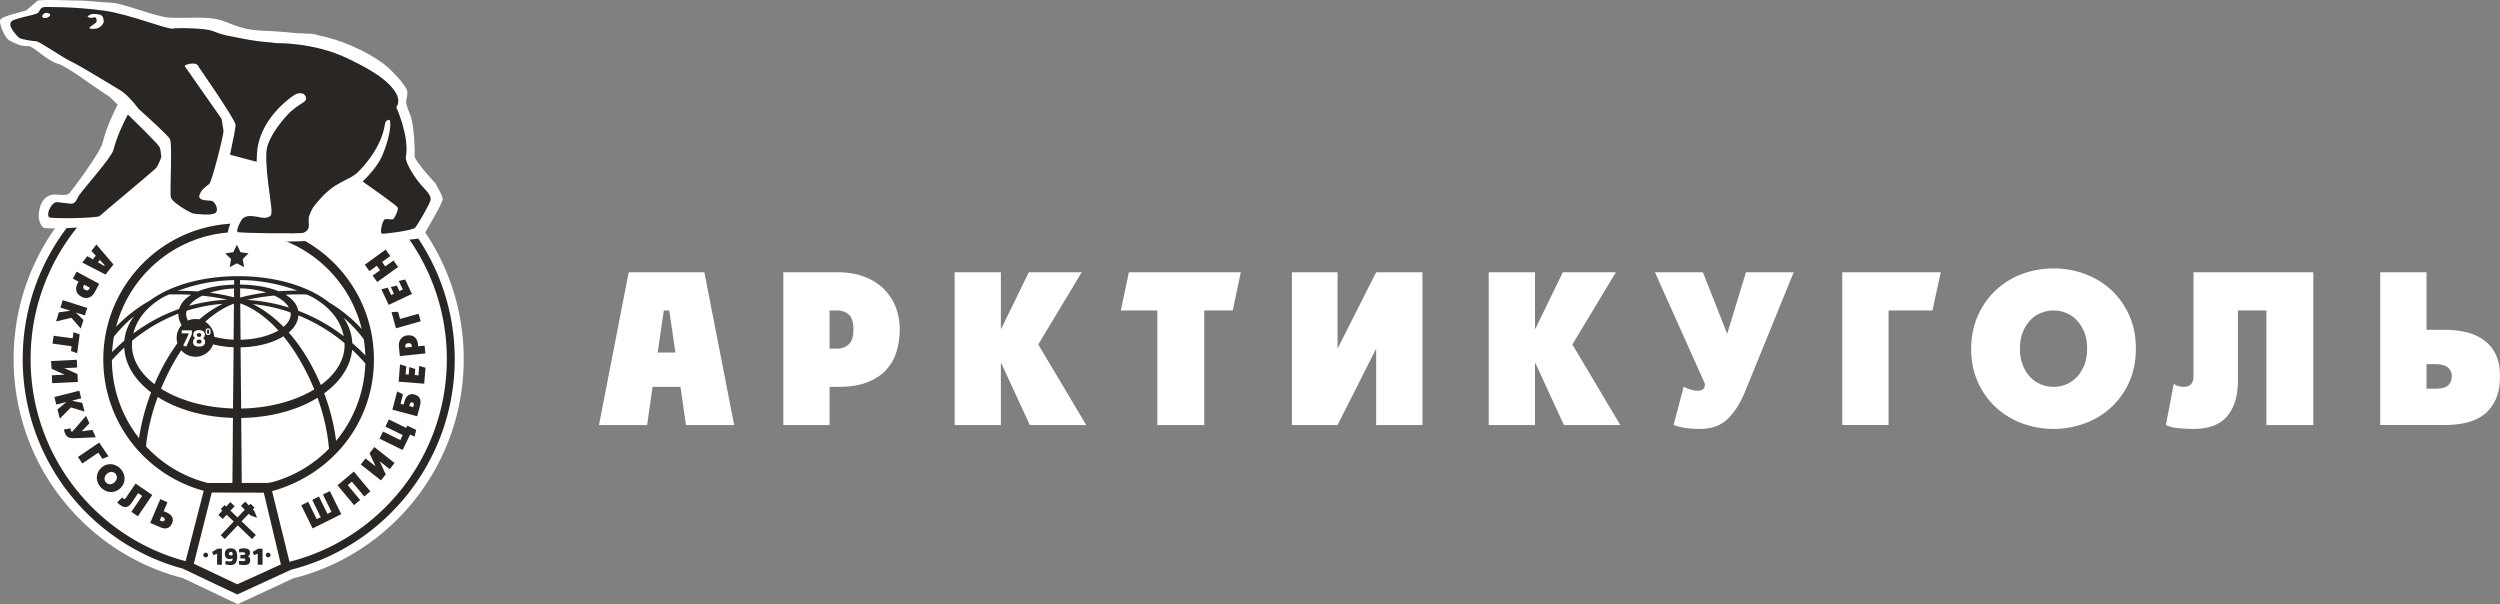
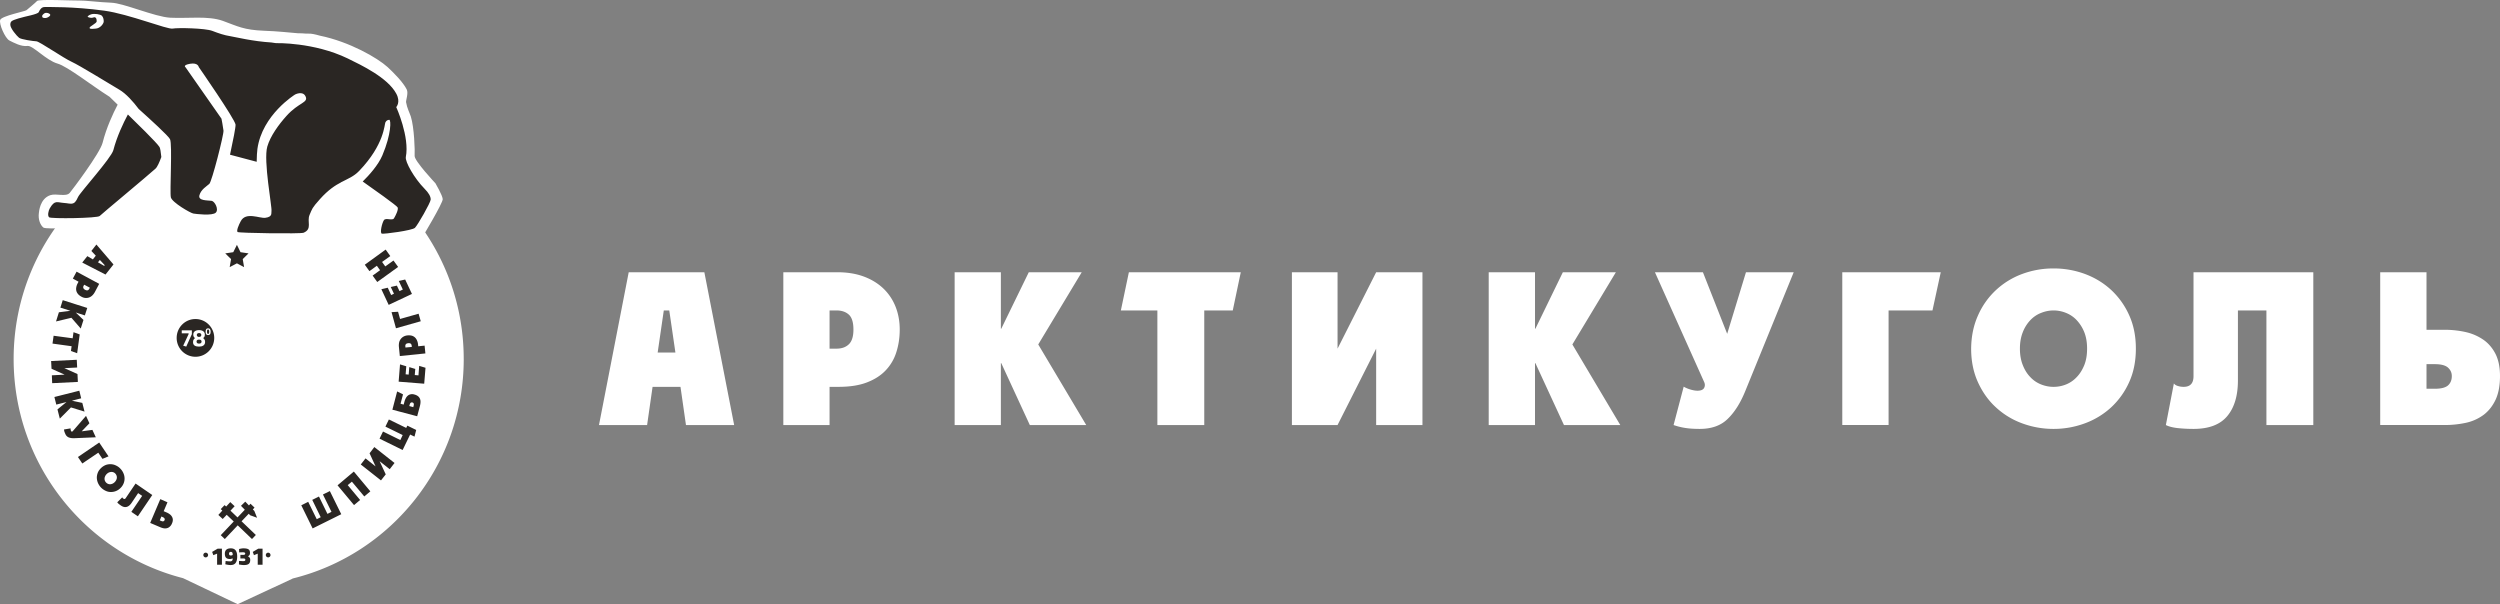
<svg xmlns="http://www.w3.org/2000/svg" width="240" height="58" fill="none">
  <rect width="100%" height="100%" fill="#808080" stroke="none" />
  <g clip-path="url('#clip0_16_6755')">
    <path d="M62.122 40.804h-4.62l2.854-14.668h7.262l2.861 14.668h-4.626l-.526-3.667h-2.68l-.525 3.667Zm1.602-11.001-.588 4.038h1.703l-.589-4.038h-.526ZM75.2 40.804V26.136h5.208c.933 0 1.771.138 2.51.409.732.27 1.359.654 1.872 1.138.513.49.908 1.07 1.177 1.742.269.673.407 1.41.407 2.214 0 .762-.107 1.479-.32 2.152a4.415 4.415 0 0 1-1.014 1.748c-.463.497-1.07.887-1.809 1.17-.745.29-1.659.428-2.742.428h-.851v3.667h-4.439Zm4.438-11.001v3.667h.67c.5 0 .895-.139 1.189-.428.288-.283.432-.755.432-1.403 0-.679-.144-1.157-.432-1.427-.294-.27-.689-.41-1.19-.41h-.67ZM91.645 40.804V26.136h4.439v5.422h.037l2.642-5.422h5.083l-4.175 6.931 4.607 7.737h-5.415l-2.742-5.944h-.037v5.944h-4.439ZM115.609 40.804h-4.501V29.803h-3.506l.77-3.667h10.743l-.77 3.667h-2.736v11ZM124.023 40.804V26.136h4.382v7.334l3.706-7.334h4.445v14.668h-4.445V33.47l-3.706 7.334h-4.382ZM142.916 40.804V26.136h4.445v5.422h.037l2.636-5.422h5.09l-4.176 6.931 4.601 7.737h-5.409l-2.742-5.944h-.037v5.944h-4.445ZM167.613 26.136h4.583l-4.658 11.428c-.463 1.133-1.02 2.013-1.678 2.648-.651.642-1.546.963-2.685.963-.595 0-1.09-.038-1.478-.107a6.16 6.16 0 0 1-1.033-.264l.971-3.686c.175.107.394.201.651.277.256.075.475.113.669.113.339 0 .551-.095.645-.277.094-.182.088-.384-.019-.598l-4.707-10.497h4.607l2.329 5.912 1.803-5.912ZM176.859 40.804V26.136h9.453l-.795 3.667h-4.213v11h-4.445ZM197.136 25.771a8.6 8.6 0 0 1 3.012.528c.951.353 1.79.862 2.516 1.529a7.445 7.445 0 0 1 1.734 2.428c.432.95.645 2.019.645 3.214 0 1.195-.213 2.27-.645 3.22a7.42 7.42 0 0 1-1.734 2.422 7.565 7.565 0 0 1-2.516 1.528 8.607 8.607 0 0 1-3.012.535 8.63 8.63 0 0 1-3.011-.535 7.479 7.479 0 0 1-2.51-1.528c-.726-.66-1.302-1.472-1.734-2.422-.432-.95-.651-2.025-.651-3.22.012-1.195.238-2.264.67-3.214a7.343 7.343 0 0 1 1.734-2.428 7.5 7.5 0 0 1 2.504-1.529 8.523 8.523 0 0 1 2.998-.528Zm-3.224 7.699c0 .597.094 1.126.276 1.579.181.459.419.842.72 1.15.294.315.638.548 1.033.705.394.157.789.233 1.195.233.42 0 .821-.076 1.209-.233.388-.157.726-.39 1.02-.704.301-.309.538-.692.726-1.151.182-.453.269-.982.269-1.58 0-.597-.087-1.119-.269-1.578a3.673 3.673 0 0 0-.726-1.151 2.82 2.82 0 0 0-1.02-.698 3.184 3.184 0 0 0-1.209-.24 3.19 3.19 0 0 0-1.195.24c-.395.15-.739.39-1.033.698a3.538 3.538 0 0 0-.72 1.151c-.182.46-.276.981-.276 1.579ZM222.077 40.804h-4.501V29.803h-2.736v6.724c0 1.465-.344 2.61-1.027 3.421-.682.818-1.759 1.227-3.236 1.227a14.44 14.44 0 0 1-1.559-.082c-.457-.057-.826-.151-1.095-.29l.77-3.993c.081.113.212.195.388.245.175.056.357.082.544.082.639 0 .952-.34.952-1.02v-9.981h11.5v14.668ZM228.5 40.804V26.136h4.445v5.522h1.703c.757 0 1.458.082 2.109.233a4.83 4.83 0 0 1 1.691.755c.482.346.857.805 1.139 1.365.275.566.413 1.258.413 2.088 0 .9-.138 1.648-.413 2.252-.282.603-.657 1.088-1.139 1.459a4.442 4.442 0 0 1-1.691.773 9.694 9.694 0 0 1-2.109.22H228.5Zm4.445-5.844v2.36h.807c.595 0 1.015-.108 1.259-.322.244-.22.363-.515.363-.9 0-.314-.119-.578-.363-.804-.244-.22-.664-.334-1.259-.334h-.807ZM44.517 34.464c0-11.989-9.672-21.713-21.604-21.713-11.932 0-21.604 9.724-21.604 21.713 0 10.139 6.918 18.649 16.264 21.039L22.813 58l5.265-2.447v-.012c9.44-2.321 16.44-10.875 16.44-21.077Z" fill="#fff" />
-     <path d="M35.503 34.476c0 6.982-5.64 12.643-12.59 12.643-6.948 0-12.582-5.661-12.582-12.643 0-6.988 5.634-12.649 12.583-12.649 6.948 0 12.589 5.661 12.589 12.65Z" fill="#fff" />
    <path d="m9.254 23.475-.482.617.425.453-.281.358-.532-.314-.489.616 2.235 1.151.764-.969-1.64-1.912Zm.745 2.05-.595-.345.182-.227.469.504-.056.069ZM7.35 26.08l-.356.666.544.296-.062.125a1.21 1.21 0 0 0-.157.44.772.772 0 0 0 .025.366c.038.113.1.207.182.295.081.082.181.157.294.214a.867.867 0 0 0 .714.082c.112-.038.219-.1.313-.189.1-.088.187-.207.263-.346l.413-.78-2.173-1.17Zm1.221 1.641c-.037.076-.087.126-.15.145-.069.025-.144.006-.25-.044-.094-.05-.15-.114-.17-.177-.024-.069-.012-.138.026-.213l.056-.101.545.29-.057.1ZM6.023 28.815l2.354.749-.231.717-.864-.277v.006l.732.705-.263.824-.895-1.032-1.477.352.275-.88 1.096-.139v-.006l-.952-.302.225-.717ZM5.04 32.986l.107-.755 1.828.245.082-.585.594.214-.244 1.805-.595-.214.063-.459-1.834-.252ZM4.91 34.659l2.46-.12.037.742-1.227.063 1.258.566.038.755-2.467.12-.031-.755 1.227-.063-1.258-.566-.038-.742ZM5.222 38.112l2.392-.604.181.73-.882.226v.006l.989.208.213.836-1.302-.402-1.071 1.075-.225-.887.857-.698v-.006l-.97.245-.182-.73ZM8.872 41.27l.325.71-2.078.088c-.2.006-.376-.019-.52-.076a.601.601 0 0 1-.331-.345 1.548 1.548 0 0 1-.094-.24 2.68 2.68 0 0 1-.032-.176l.633-.107c0 .032 0 .07.006.12.006.044.019.075.031.107.019.056.05.082.088.082a.109.109 0 0 0 .087-.044l1.271-1.466.326.71-.739.774 1.027-.138ZM7.482 43.873l2.041-1.39.895 1.327-.582.24-.4-.592-1.534 1.038-.42-.623ZM11.845 45.42a1.389 1.389 0 0 0-.288-.427 1.298 1.298 0 0 0-.42-.302 1.166 1.166 0 0 0-.475-.126 1.257 1.257 0 0 0-.5.07 1.4 1.4 0 0 0-.464.301c-.144.138-.25.29-.313.453-.063.17-.094.333-.088.497.007.17.044.327.113.49a1.47 1.47 0 0 0 .707.73c.15.075.313.12.482.126a1.286 1.286 0 0 0 .958-.371 1.28 1.28 0 0 0 .313-.46 1.244 1.244 0 0 0-.025-.98Zm-.682.648a.714.714 0 0 1-.156.22.688.688 0 0 1-.22.151.612.612 0 0 1-.225.05.52.52 0 0 1-.376-.164.502.502 0 0 1-.112-.169.487.487 0 0 1-.038-.207c0-.076.019-.151.056-.227a.685.685 0 0 1 .157-.22.685.685 0 0 1 .22-.15.62.62 0 0 1 .225-.045.484.484 0 0 1 .376.157.53.53 0 0 1 .112.177.455.455 0 0 1 .037.207.5.5 0 0 1-.056.22ZM13.235 49.565l-.626-.427 1.04-1.535-.389-.264-.632.943c-.138.202-.294.334-.463.378-.175.05-.363.006-.57-.139a2.224 2.224 0 0 1-.207-.157.537.537 0 0 1-.13-.145l.487-.484c0 .019.007.044.032.07a.17.17 0 0 0 .069.062c.087.063.162.044.225-.05l.945-1.397 1.603 1.101-1.384 2.044ZM16.503 49.597a.743.743 0 0 0-.213-.233 1.357 1.357 0 0 0-.313-.176l-.263-.113.363-.856-.688-.302-.97 2.284.957.408c.12.05.232.089.345.107a.748.748 0 0 0 .313-.012.582.582 0 0 0 .269-.151.775.775 0 0 0 .213-.32.762.762 0 0 0 .075-.353.602.602 0 0 0-.088-.283Zm-.701.327a.203.203 0 0 1-.119.12c-.05.018-.125.006-.22-.038l-.124-.05.156-.372.125.057c.094.038.15.088.176.138.025.05.025.1.006.145ZM31.002 47.471l.664-.327 1.095 2.22-2.748 1.365-1.09-2.22.664-.334.82 1.667.382-.188-.814-1.667.645-.321.814 1.667.388-.195-.82-1.667ZM33.988 48.49l-1.584-1.9 1.565-1.32 1.584 1.899-.582.49-1.19-1.42-.4.333 1.19 1.427-.583.49ZM36.574 46.119l-1.94-1.529.456-.585.964.768-.576-1.258.457-.598 1.94 1.529-.462.597-.97-.767.588 1.264-.457.579ZM36.436 42.112l.332-.686 1.665.818.225-.478L37 40.955l.332-.686 1.665.812.107-.22.851.415-.163.641-.419-.201-.72 1.484-2.216-1.088ZM40.318 38.288a.647.647 0 0 0-.188-.252.957.957 0 0 0-.35-.163.7.7 0 0 0-.358-.02.592.592 0 0 0-.269.127.766.766 0 0 0-.194.245c-.056.1-.1.214-.131.333l-.076.283-.3-.081.238-.9-.564-.283-.457 1.755 2.38.629.269-1.006c.03-.126.05-.246.05-.359a.71.71 0 0 0-.05-.308Zm-.608.66-.037.139-.382-.107.037-.132c.025-.095.063-.158.107-.189a.172.172 0 0 1 .144-.025.176.176 0 0 1 .131.094c.025.05.025.126 0 .22ZM40.724 36.835l-2.454-.195.132-1.66.6.182-.062.773.294.026.057-.718.576.177-.05.585.356.031.07-.912.606.182-.125 1.529ZM40.762 33.18l-.614.063-.012-.144a1.255 1.255 0 0 0-.12-.453.83.83 0 0 0-.225-.29.795.795 0 0 0-.313-.144 1.384 1.384 0 0 0-.363-.013.977.977 0 0 0-.363.107.872.872 0 0 0-.432.56 1.4 1.4 0 0 0-.025.434l.088.88 2.454-.251-.075-.748Zm-1.84.183-.007-.113a.263.263 0 0 1 .044-.202c.043-.056.119-.088.231-.1.107-.013.194.006.245.05.05.044.08.107.087.195l.013.113-.614.057ZM40.392 30.84l-2.379.674-.425-1.548.626-.037.194.692 1.778-.504.206.724ZM39.547 28.218l-2.234 1.05-.702-1.503.614-.145.325.705.27-.126-.307-.648.588-.132.25.528.32-.15-.388-.825.613-.138.651 1.384ZM38.22 25.627l-2.003 1.446-.445-.616.714-.516-.307-.428-.714.516-.444-.616 2.003-1.453.445.622-.789.566.307.428.788-.566.445.616ZM22.745 23.507l.344.704.77.114-.557.547.131.773-.688-.364-.695.364.131-.773-.557-.547.77-.114.35-.704ZM20.841 54.214h.464v-1.541h-.413l-.526.308.112.314.363-.144v1.063ZM22.156 52.641c-.263 0-.57.088-.57.51 0 .358.144.515.495.515.088 0 .157-.031.175-.037l.032-.007h.056l-.006.05c-.013.145-.094.22-.238.22-.157 0-.35-.024-.439-.037l-.03.315c.093.025.337.075.494.075.3 0 .645-.094.645-.818 0-.534-.2-.786-.614-.786Zm.182.635-.025.013a.314.314 0 0 1-.163.038c-.107 0-.163-.063-.163-.17 0-.113.063-.176.17-.176.18 0 .18.163.18.264v.031ZM22.939 54.188c.087.02.3.057.469.057.444 0 .613-.138.613-.497 0-.157-.043-.22-.156-.302l-.056-.044.056-.038c.094-.069.132-.125.132-.301 0-.309-.17-.422-.645-.422-.126 0-.32.044-.401.063l.006.327c.082-.006.238-.012.357-.012.063 0 .226 0 .226.119 0 .132-.145.132-.188.132h-.276v.34h.3c.07.006.176.012.176.132 0 .126-.131.126-.22.126-.112 0-.293-.013-.387-.02l-.006.34ZM24.742 54.214h.463v-1.541h-.413l-.526.308.113.314.363-.144v1.063ZM19.977 53.283a.23.23 0 0 1-.231.226.225.225 0 0 1-.226-.226c0-.126.1-.227.226-.227.125 0 .232.1.232.227ZM25.969 53.283a.225.225 0 1 1-.451 0 .225.225 0 1 1 .45 0ZM23.878 49.32l.137.145.664.239-.263-.654-.144-.145.163-.176-.388-.371-.15.163-.351-.364-.413.402.369.377-.701.736-.676-.647.4-.428-.42-.397-.394.428-.15-.138-.37.383.151.145-.382.415.42.39.382-.402.676.641-1.246 1.315.388.371 1.24-1.315 1.37 1.315.37-.39-1.371-1.315.689-.723Z" fill="#2A2623" />
-     <path d="M43.654 34.476c0-11.491-9.303-20.838-20.74-20.838-11.432 0-20.734 9.347-20.734 20.838 0 9.649 6.567 17.782 15.444 20.134v.019l5.152 2.44 5.165-2.377c9.014-2.265 15.713-10.473 15.713-20.216ZM22.776 56.094l-4.17-1.981 1.722-6.83 4.996.012 1.64 6.893-4.188 1.906Zm3.38-9.812c-.156.032-.381.063-.444.082h-2.504l-.05-6.24c2.867-.044 5.434-.773 7.324-1.937a19.048 19.048 0 0 1 1.102 4.887 12.108 12.108 0 0 1-5.428 3.208Zm-4.77-17.114c-1.027.49-2.016 1.214-2.923 2.12-.376-.34-.589-.73-.589-1.14 0-.106.019-.207.05-.314a15.23 15.23 0 0 1 3.462-.666Zm-3.23.188c.263-.364.701-.698 1.264-.968.758.075 1.572.195 2.385.383a16.6 16.6 0 0 0-3.65.585Zm4.3-.207-.03 3.46c-1.397-.064-2.655-.428-3.488-.957 1.083-1.17 2.273-2.038 3.519-2.503Zm-2.31-1.05a8.691 8.691 0 0 1 2.323-.403l-.006.849a18.67 18.67 0 0 0-2.316-.447Zm-1.158-.12a21.677 21.677 0 0 0-1.915-.057 15.977 15.977 0 0 1 4.263-.975c.038 0 .075-.006.113-.006a8.03 8.03 0 0 1 .388-.025c.213-.013.425-.025.638-.025v.434c-1.352.038-2.56.264-3.487.654Zm-.638.32c-.595.366-.995.818-1.152 1.36a16.385 16.385 0 0 0-4.395 2.352c.35-1.44 1.378-2.617 2.861-3.479.188-.088.37-.176.564-.264.47-.012 1.22-.019 2.122.032Zm-1.227 1.812v.038c0 .623.307 1.189.832 1.673-1.214 1.352-2.278 3.063-3.123 5.057-1.353-1.032-2.16-2.334-2.166-3.736 0-.151.012-.296.025-.44a16.042 16.042 0 0 1 4.432-2.592Zm1.327 2.095c.958.641 2.36 1.063 3.975 1.132l-.056 5.874c-2.717-.075-5.159-.792-6.911-1.9.813-1.955 1.828-3.704 2.992-5.106Zm5.259-3.416c.895-.207 1.79-.34 2.616-.415.664.308 1.165.705 1.409 1.151a16.717 16.717 0 0 0-4.025-.736Zm4.181 1.202c.007.05.02.107.02.157 0 .446-.257.868-.69 1.226-.92-.93-1.909-1.666-2.954-2.182 1.32.132 2.523.415 3.625.799Zm-4.832-1.428-.007-.88a9.098 9.098 0 0 1 2.517.395c-.795.101-1.653.258-2.51.485Zm3.668 3.164c-.889.515-2.197.861-3.63.886l-.032-3.49c1.302.465 2.535 1.37 3.662 2.604Zm.482.56c1.152 1.402 2.16 3.144 2.961 5.094-1.79 1.095-4.27 1.793-7.018 1.837l-.056-5.875c1.653-.031 3.105-.428 4.113-1.057Zm.514-.372c.557-.465.888-1.031.926-1.641a16.828 16.828 0 0 1 4.426 2.66c0 .07.006.139.006.208-.006 1.44-.857 2.774-2.278 3.818-.833-1.982-1.885-3.686-3.08-5.045Zm.907-2.082c-.106-.622-.544-1.138-1.214-1.54a22.856 22.856 0 0 1 2.034-.02c.213.095.42.19.626.296 1.565.912 2.63 2.17 2.918 3.699a16.984 16.984 0 0 0-4.364-2.435Zm-1.884-1.874c-.977-.402-2.266-.623-3.7-.642v-.434c.113 0 .22.007.332.007.081.006.156.006.238.006 1.74.082 3.393.428 4.92 1-.494 0-1.102.013-1.79.063Zm4.376 9.8c1.552-1.133 2.529-2.58 2.685-4.177.495.46.914.9 1.265 1.302a12.254 12.254 0 0 1-2.805 7.44 20.026 20.026 0 0 0-1.145-4.566Zm2.698-4.825c-.038-.874-.332-1.698-.833-2.434a12.77 12.77 0 0 1 1.935 2.063c.081.51.131 1.025.15 1.554a18.121 18.121 0 0 0-1.252-1.183Zm-2.204-3.887c-1.984-1.572-5.133-2.535-8.745-2.535-3.456 0-6.492.88-8.483 2.34a14.181 14.181 0 0 0-3.243 2.516c1.384-5.233 6.123-9.089 11.763-9.089 5.716 0 10.511 3.963 11.82 9.303a13.987 13.987 0 0 0-3.112-2.535ZM12.86 30.356c-.514.711-.84 1.497-.92 2.34-.439.378-.833.749-1.178 1.101.032-.503.088-.994.176-1.478a13.197 13.197 0 0 1 1.922-1.963Zm-.933 3.013c.081 1.636 1.033 3.133 2.58 4.303a20.62 20.62 0 0 0-1.159 4.396 12.2 12.2 0 0 1-2.604-7.491 17.55 17.55 0 0 1 1.183-1.208Zm3.218 4.743c1.853 1.176 4.376 1.93 7.218 2.006l-.05 6.246-2.323.006h-.031a12.119 12.119 0 0 1-5.941-3.522c.094-1 .363-2.68 1.127-4.736ZM27.79 53.93l-1.671-6.78c5.847-1.63 9.778-6.668 9.778-12.643 0-7.208-5.815-13.052-12.99-13.052-7.174 0-12.99 5.844-12.99 13.052a13.049 13.049 0 0 0 9.641 12.61l-1.74 6.756c-8.558-2.27-14.88-10.101-14.88-19.398 0-11.07 8.958-20.077 19.976-20.077 11.018 0 19.982 9.007 19.982 20.077 0 9.378-6.435 17.266-15.106 19.455Z" fill="#2A2623" />
    <path d="M20.566 32.438c0 1-.807 1.812-1.803 1.812a1.808 1.808 0 0 1-1.803-1.812c0-1 .808-1.811 1.803-1.811.995 0 1.803.811 1.803 1.811Z" fill="#2A2623" />
    <path d="M17.448 31.715h.97v.365l-.538 1.195-.294-.088.52-1.113v-.076h-.658v-.283ZM19.664 32.105c0 .182-.03.245-.162.352.119.1.187.183.187.371 0 .327-.262.447-.582.447-.32 0-.576-.1-.576-.422 0-.207.07-.295.188-.396-.131-.107-.163-.188-.163-.352 0-.264.22-.415.551-.415.326 0 .557.15.557.415Zm-.313.673c0-.07-.05-.138-.137-.17h-.207c-.094.038-.138.1-.138.17 0 .145.082.208.238.208.157 0 .244-.063.244-.208Zm-.457-.623c0 .076.044.132.113.183h.207c.075-.05.112-.107.112-.183 0-.113-.075-.182-.213-.182-.137 0-.219.069-.219.182ZM20.222 31.847c0 .24-.088.32-.244.32-.157 0-.238-.08-.238-.32 0-.239.081-.327.238-.327.156 0 .244.088.244.327Zm-.35 0c0 .157.03.208.106.208.075 0 .106-.05.106-.208 0-.163-.031-.214-.106-.214s-.107.05-.107.214Z" fill="#fff" />
    <path d="m9.93 21.343-5.59.214s-.545-1.818.657-2.497c.37-.214.845.302 1.527.038.676-.264.79-.68 1.002-1.044.207-.371 2.266-2.554 2.686-3.705.413-1.157 1.677-4.472 1.677-4.472s-3.211-2.66-4.257-3.183c-1.045-.528-3.03-1.736-3.606-2.05-.575-.315-.939-.63-1.727-.63-.783 0-1.722-1.364-1.672-1.836.057-.472 1.728-.736 2.248-1.05C3.4.813 3.5.549 3.97.448c.476-.106 5.853-.106 6.586.05.732.158 5.227 1.944 6.43 1.787 1.201-.157 2.09-.157 4.024.315 1.935.471 4.652.836 5.96.993 1.302.158 3.393.214 4.808.736 1.409.529 3.687 1.359 4.808 2.315 1.152.981 1.872 1.34 2.116 2.868.094.61.338 1.333.55 2.642.207 1.314.05 2.591.57 3.642.52 1.05 2.248 3.239 2.248 3.239l-1.966 3.522-3.405.403s-.564.075-.564-.24c0-.314-.282-1.735.238-1.893.526-.157.733.088 1.046-.12.313-.207.576-.15.106-.572-.47-.42-3.869-2.679-3.869-2.679s-1.609 1.088-2.41 1.805c-1.402 1.246-1.07 3.434-1.64 3.541-.576.107-7.475-.138-7.475-.138s.513-2.082.983-2.24c.47-.156 2.36 0 2.36 0s-.32-2.113-.32-3.056c0-.95-.08-1.453-.08-1.453l-3.331-.924-1.277 2.861-.683.761s.25.227.564.202c1.002-.082.764 1.811.764 1.811l-1.328.604-1.44-.038-2.485-2.057.075-4.68-.964 2.53-5.04 4.358Z" fill="#2A2623" />
    <path d="M8.409 1.618s.037-.157.35-.245c.313-.094.895 0 1.027.145.138.138.181.402.169.566-.006.157-.3.648-.808.667-.112 0-.538.081-.55-.07-.02-.15.688-.434.688-.641-.006-.258-.081-.453-.338-.359-.263.095-.538-.063-.538-.063ZM42.502 19.11c.031.371-2.01 3.749-2.01 3.749s-4.075.604-4.676.145c-.601-.46-.294-1.78 0-2.133.288-.358 1.308-.264 1.308-.264l-3.399-2.428c-.557.151-1.114 1.007-1.96 1.56-1.402.931-.782 2.83-1.358 3.22-.576.397-8.038.265-8.514-.188-.269-.264.45-2.132.977-2.667.645-.642 2.003-.163 2.003-.163s-.207-1.435-.232-3.076l-2.842-.723c-.213.968-1.17 2.308-1.17 2.308s.557.207.682.283c.119.082.507 1.421.32 1.937-.189.51-1.36.925-1.36.925s-.744.094-1.126.082c-.376-.02-3.124-1.05-3.418-1.85-.288-.799-.226-2.673-.307-2.54-.35.553-4.695 3.95-4.89 4.226-.18.245-.613.233-1.376.245-.764.02-4.727.315-4.996.082-.27-.226-.513-.742-.426-1.396.019-.113.088-1.359 1.09-1.705.575-.201 1.514.189 1.871-.22.194-.22 2.899-3.799 3.155-4.805.37-1.466 1.008-2.83 1.447-3.667l-.777-.755C8.828 8.229 6.493 6.38 5.523 6.103c-1.09-.308-2.373-1.761-2.88-1.692-.607.082-1.327-.314-1.74-.522C.489 3.675-.117 2.291.02 1.908.164 1.53 2.41 1.09 2.543.977c.131-.113.845-.698 1.02-.887C3.738-.1 7.05.07 7.601.052c.551-.019 1.903.164 3.086.208 1.184.038 4.176 1.358 5.653 1.44 1.728.088 3.644-.207 5.065.308 1.415.516 1.997.868 3.944.944 1.308.044 2.391.17 3.23.239.276 0 .551.012.833.038.075 0 .156.006.225 0 .244-.013.632.069 1.07.195 2.849.584 5.54 2.138 6.505 3.019.582.54 1.496 1.453 1.84 2.157.17.359-.1 1.038-.068 1.22.094.56.338 1.013.457 1.371.325 1.038.4 3.296.363 3.774-.032.478 1.997 2.63 1.997 2.63s.67 1.138.7 1.515Zm-27.013-4.038c-.05-.484-.107-.843-.175-.956-.25-.415-2.354-2.46-3.037-3.126-.45.843-1.051 2.107-1.396 3.428-.206.767-3.205 4.063-3.393 4.504-.375.88-.663.603-1.358.56-.645-.045-.87-.309-1.352.521-.126.22-.238.699-.063.856.175.157 4.683.094 4.858-.126.1-.12 4.589-3.85 5.346-4.535.182-.157.388-.629.57-1.126Zm25.855 4.095c.018-.296-.194-.654-.582-1.044-1.002-1.013-1.885-2.604-1.803-3.045.381-1.937-.92-4.799-.92-4.799s.45-.465 0-1.295c-.827-1.535-3.344-2.73-4.658-3.372-3.256-1.572-6.874-1.471-6.874-1.471s-.213-.02-.45-.063c-1.785-.107-3.456-.522-3.92-.598-.632-.1-1.133-.277-1.759-.516-.663-.258-3.293-.314-3.806-.22-.513.1-4.182-1.39-6.542-1.717C6.981.612 4.596.681 4.296.675c-.295-.013-.476.251-.57.478-.094.233-1.308.409-1.953.616-.639.208-.77.246-.783.592-.019.345.633 1.107.84 1.264.2.163 1.364.327 1.664.34.295.012 2.636 1.635 3.387 1.968.745.34 3.506 2.044 4.57 2.673.657.384 1.346 1.164 1.866 1.856 1.108.994 2.842 2.572 3.005 2.9.238.484-.038 5.094.081 5.585.119.49 1.884 1.51 2.16 1.553.213.038 1.84.246 2.16-.094.3-.314-.107-1.082-.407-1.126-.376-.056-1.328.013-1.171-.54.157-.56.701-.862.951-1.089.245-.22 1.403-4.742 1.359-5.114-.038-.358-.194-1.144-.194-1.144l-3.443-4.925s-.332-.214.432-.346c.764-.132.832.314.832.314s3.487 5.02 3.531 5.53c.019.238-.244 1.559-.532 2.886l2.56.68c.007-.51.032-.944.07-1.233.456-3.29 3.618-5.227 3.618-5.227s.732-.384 1.001.176c.307.623-.65.566-1.828 1.88-.745.83-1.546 1.925-1.84 2.938-.395 1.352.476 5.874.4 6.195-.043.183.138.554-.588.648-.557.076-1.878-.61-2.366.334-.188.345-.432.918-.3 1.031.13.107 6.04.189 6.335.07.876-.372.287-1.064.582-1.73.25-.573.2-.617.995-1.504.801-.893 1.459-1.314 2.041-1.616l-.013-.013.044-.006c.633-.334 1.17-.528 1.69-1.07 2.442-2.547 2.417-4.49 2.517-4.66.1-.17.175-.22.363-.245.188-.025.22 1.352-.657 3.421-.4.937-1.258 1.887-1.884 2.504.92.647 3.286 2.32 3.355 2.49.088.22-.194.774-.35 1.038-.157.27-.79-.082-.97.183-.182.27-.414 1.245-.195 1.295.22.05 2.911-.302 3.174-.56.263-.257 1.49-2.402 1.509-2.704ZM4.058 1.618c.037.164.388.101.388.101s.288-.07.376-.258c.062-.138-.364-.32-.57-.176-.207.151-.226.233-.194.333Z" fill="#fff" />
  </g>
  <defs>
    <clipPath id="clip0_16_6755">
      <path fill="#fff" d="M0 0h240v58H0z" />
    </clipPath>
  </defs>
</svg>